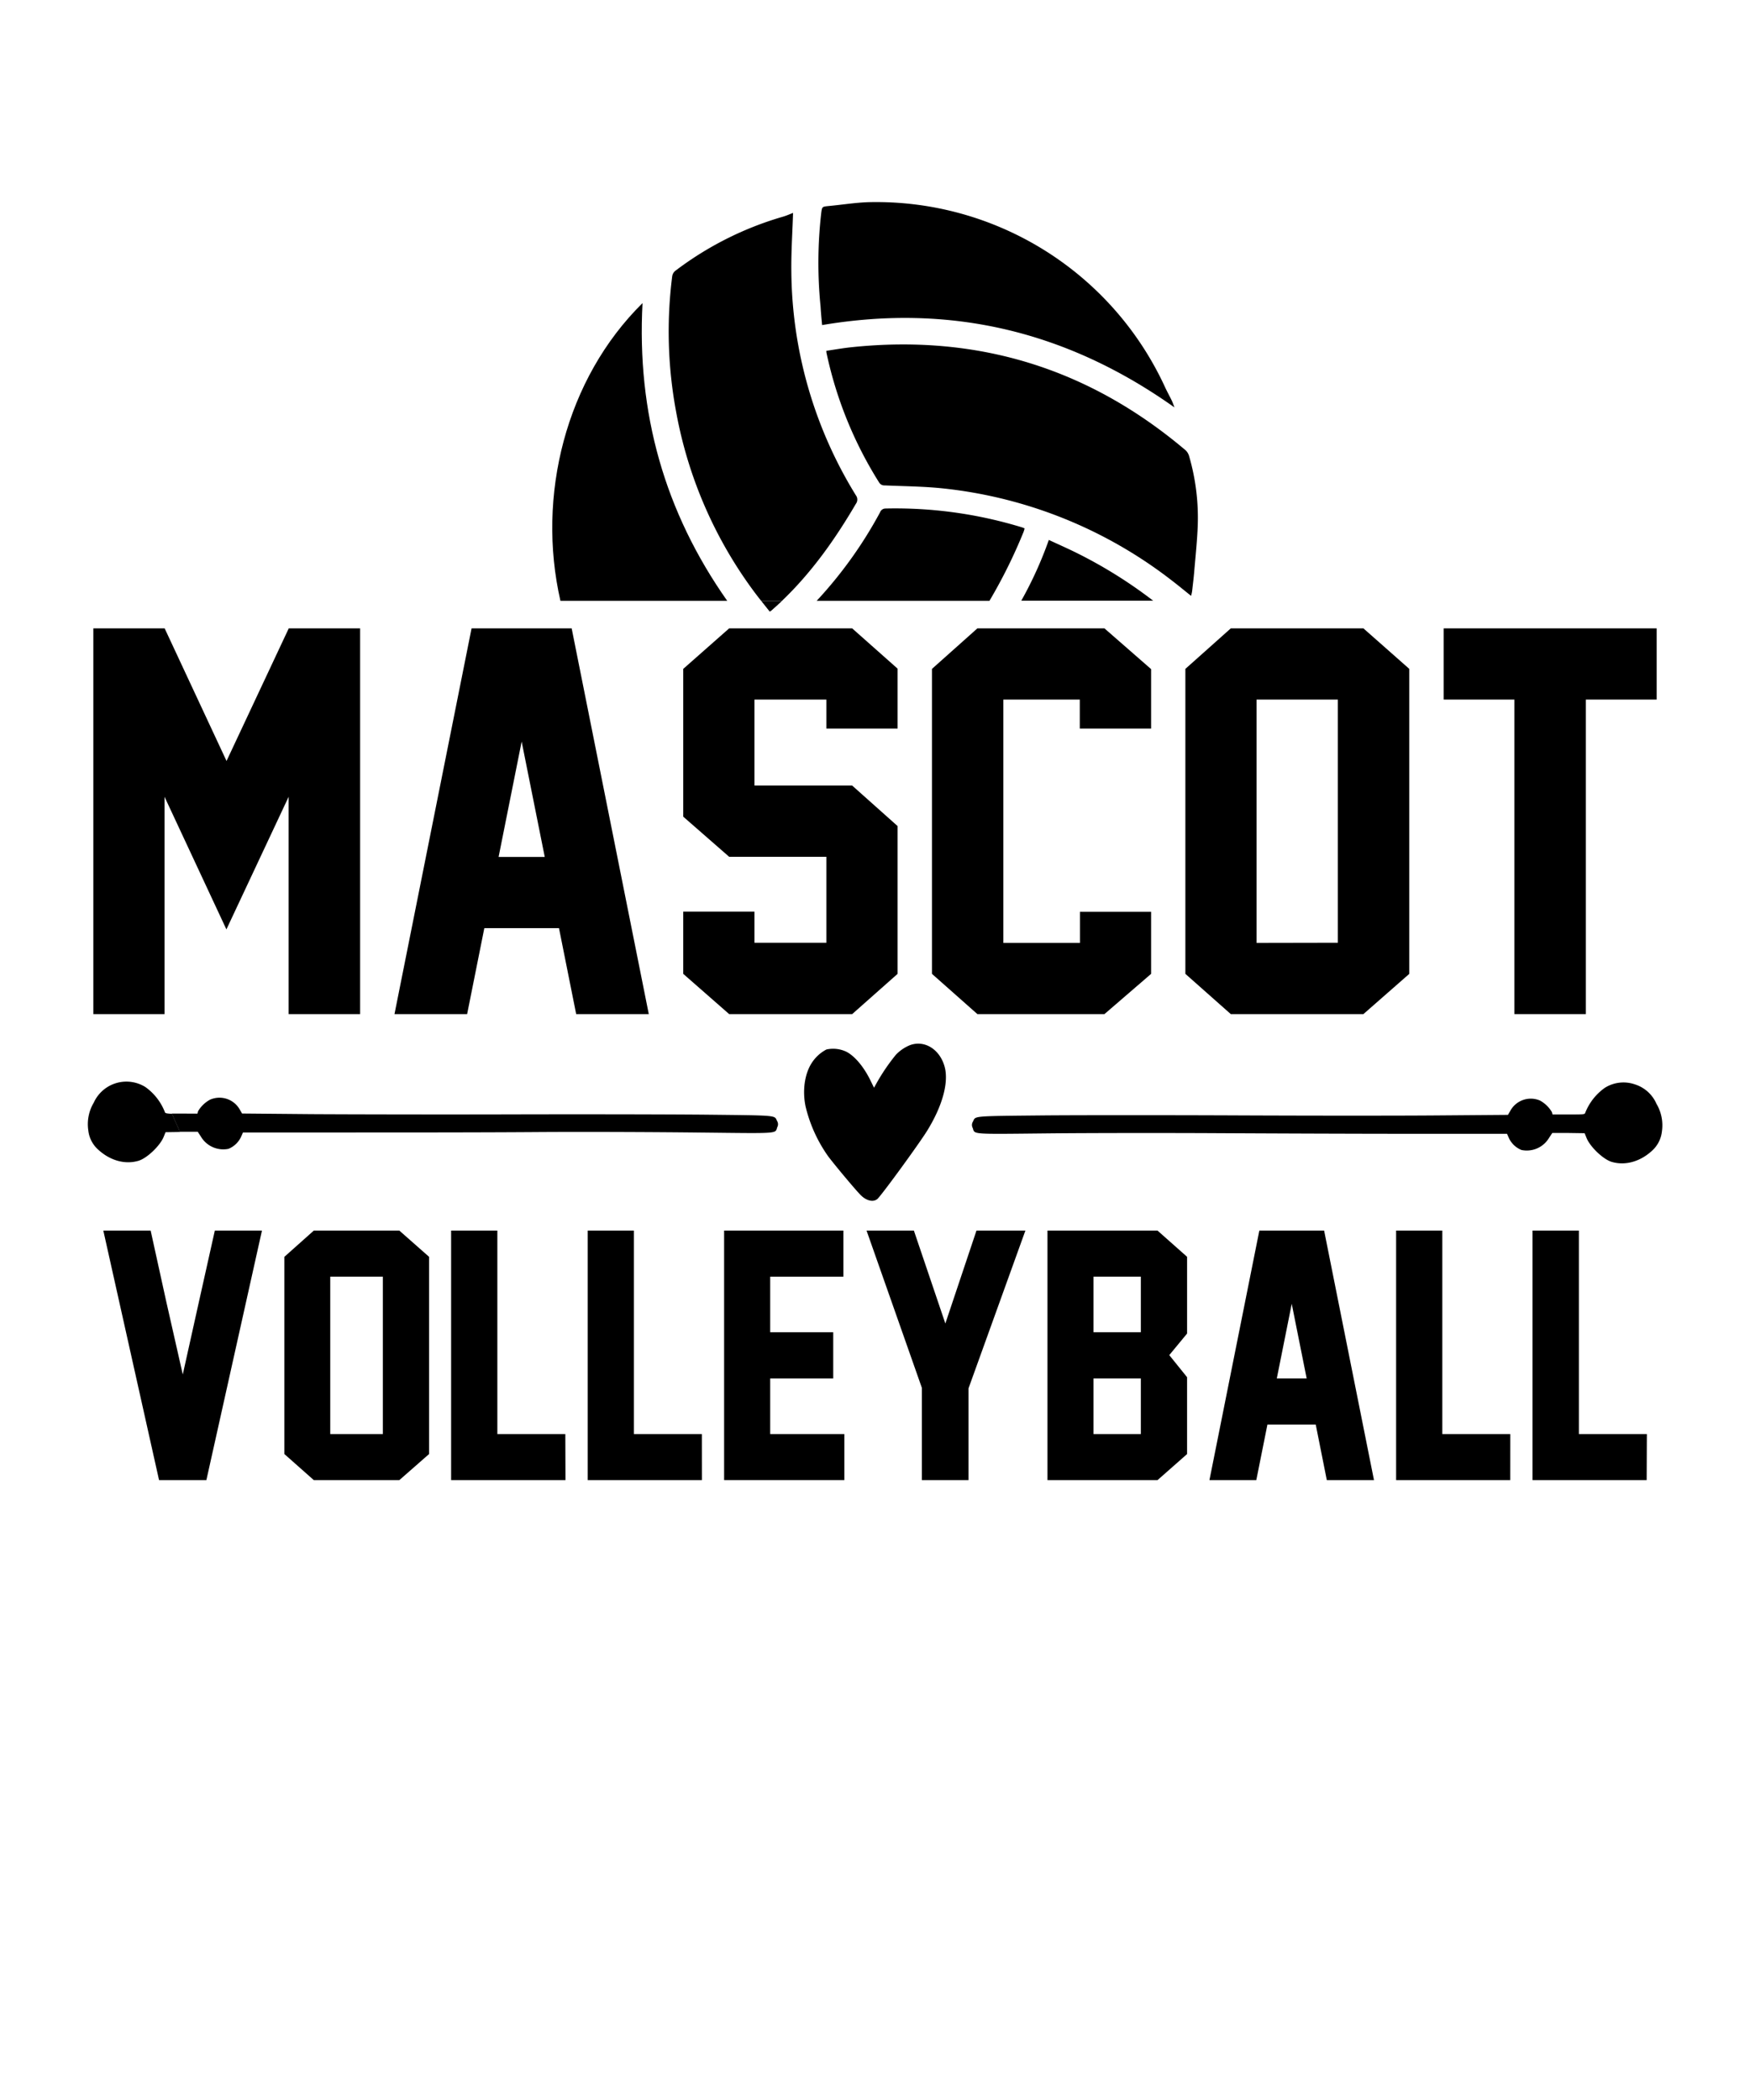
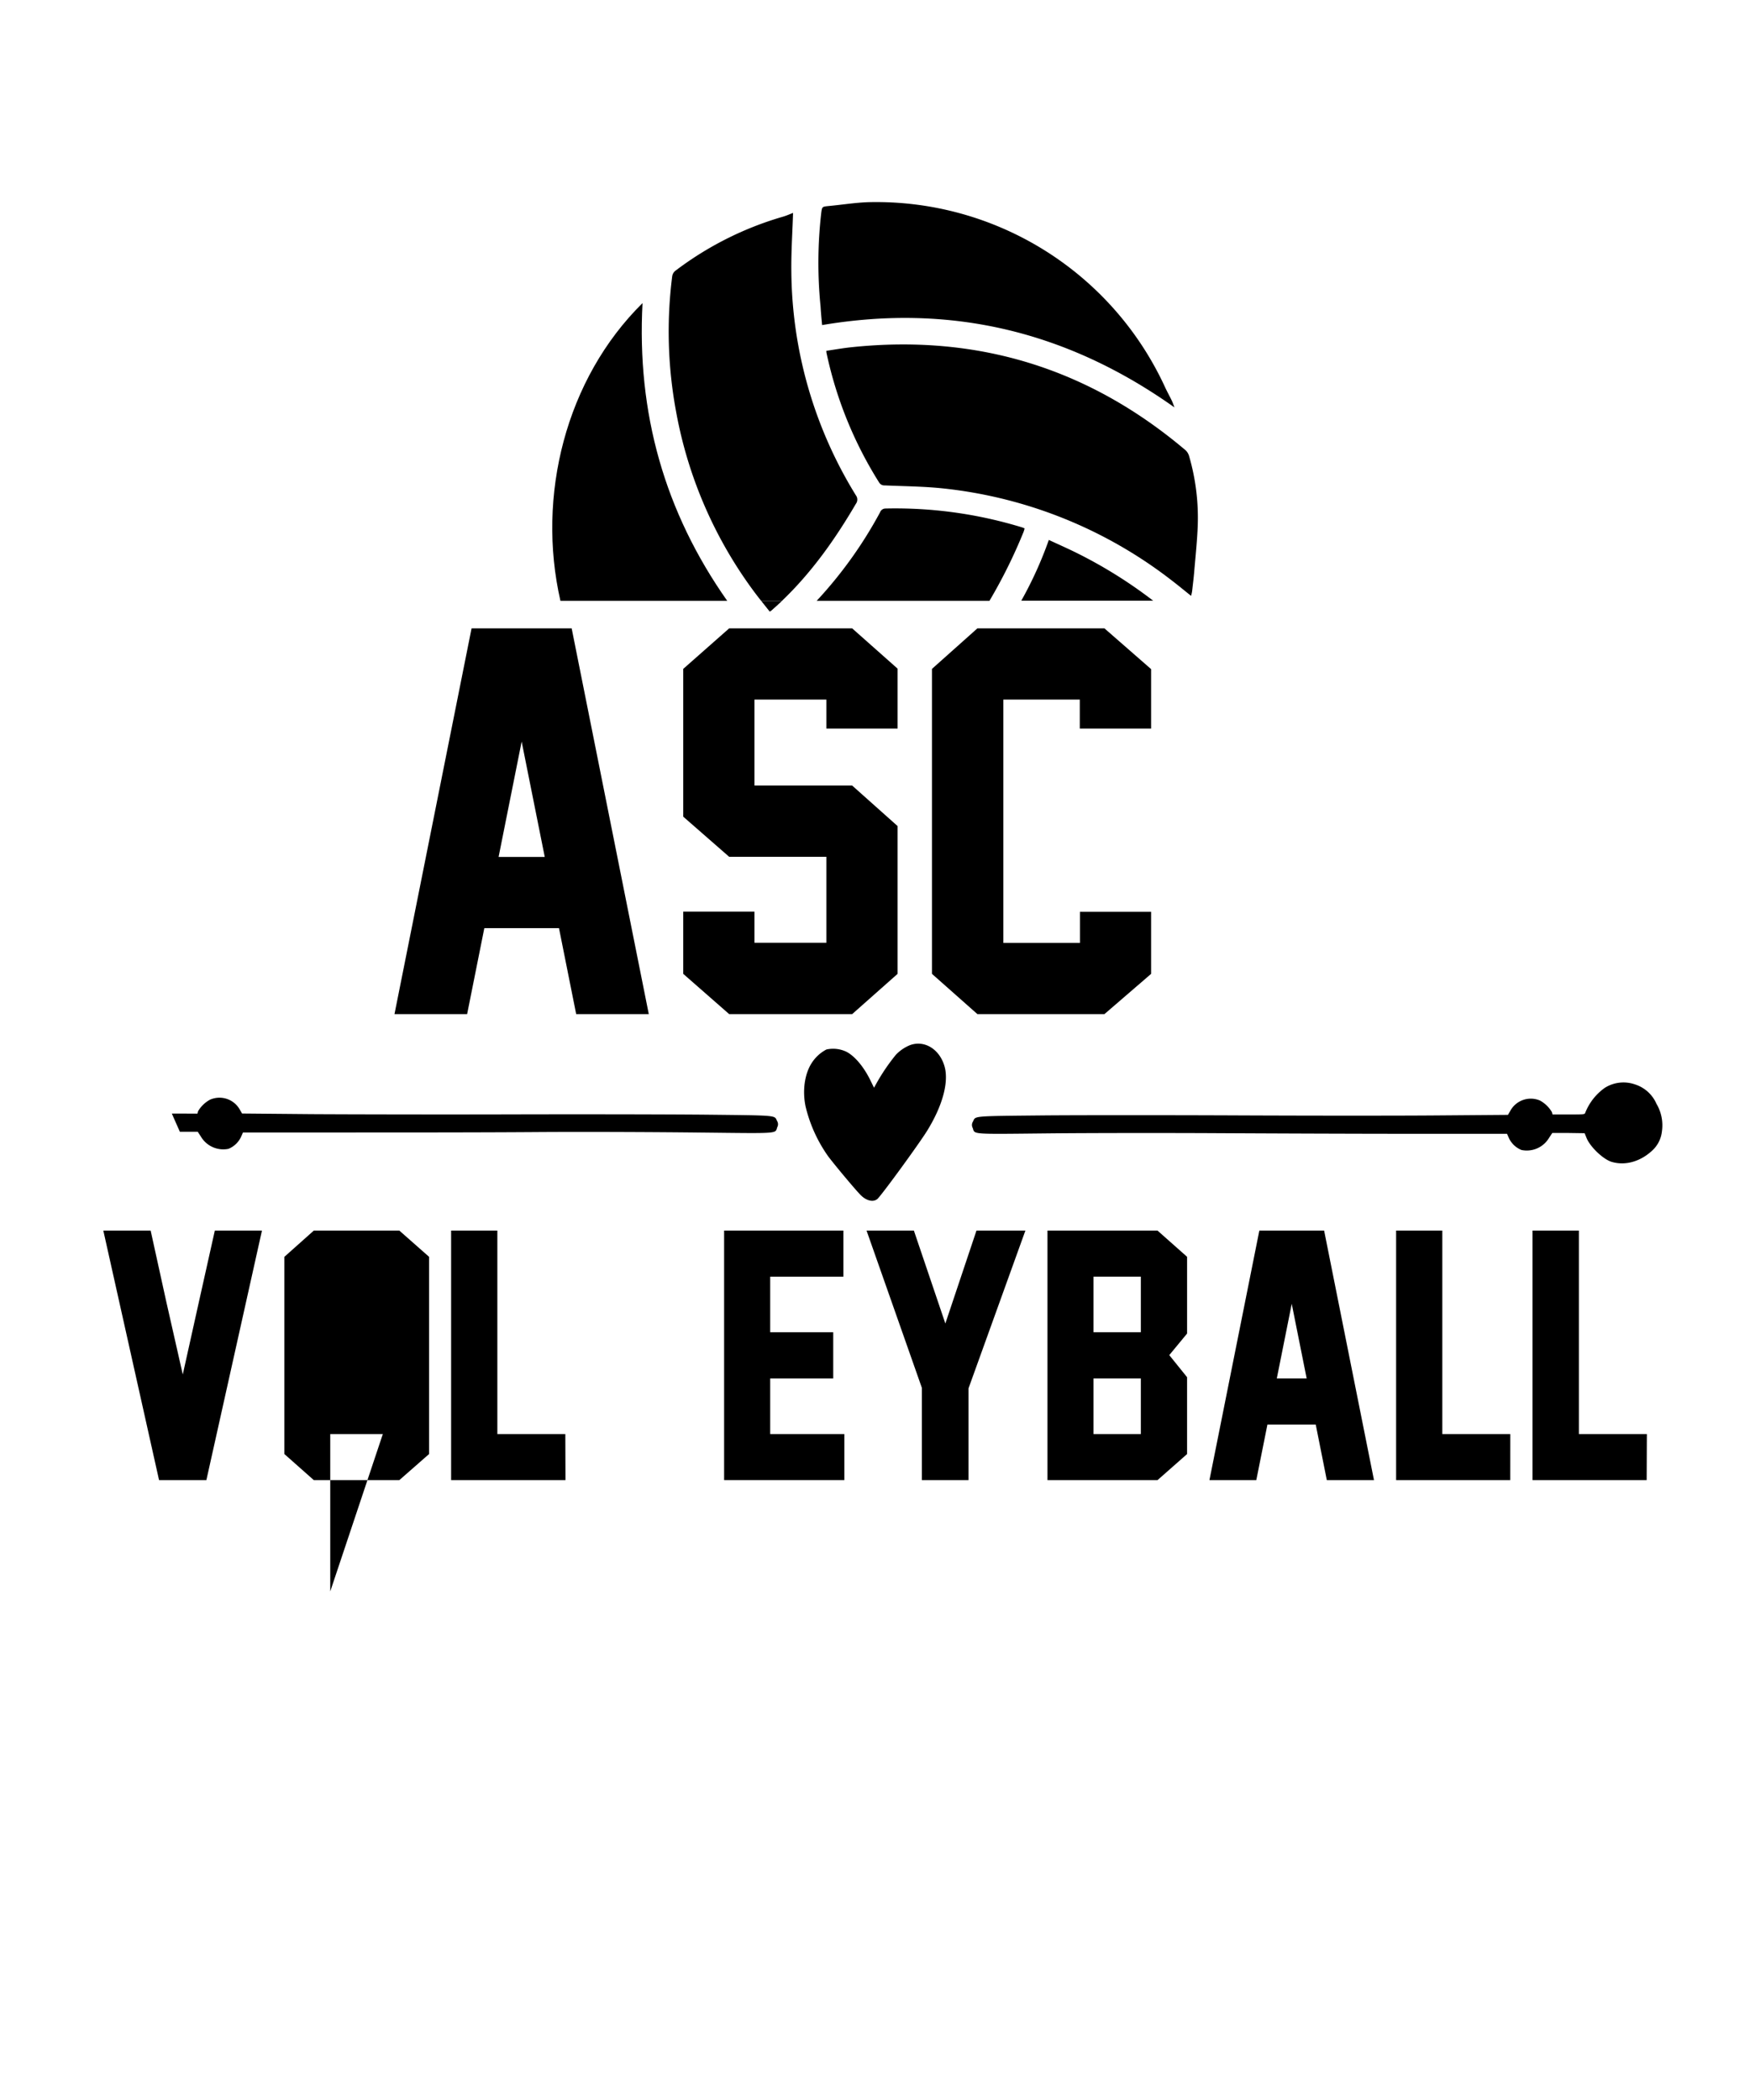
<svg xmlns="http://www.w3.org/2000/svg" id="Layer_1" data-name="Layer 1" viewBox="0 0 450 540">
-   <path d="M92.6,260.77H74.22V204.89l-16,34.1-15.91-34.1v55.88H24V161.58H42.34l15.91,34.1,16-34.1H92.6Z" />
  <path d="M148.16,260.77l-4.42-22.1h-19.2l-4.42,22.1H101.44l19.82-99.19H147l19.83,99.19Zm-8.08-40.41-5.94-29.67-5.93,29.67Z" />
  <path d="M230.81,250.42l-11.68,10.35H187.5l-11.81-10.35v-16H194v8h18.5v-22.1h-25L175.69,210V172l11.81-10.42h31.63l11.68,10.36v15.4H212.5v-7.45H194V202h25.13l11.68,10.42Z" />
  <path d="M296,250.42l-12,10.35H251.33l-11.68-10.35V172l11.68-10.42H284l12,10.48v15.28H277.66v-7.45H258v62.57h19.7v-8H296Z" />
-   <path d="M362.39,250.42l-11.8,10.35h-34.1l-11.68-10.35V172l11.68-10.42h34.1L362.39,172Zm-18.37-8V179.89h-20.9v62.57Z" />
-   <path d="M426,179.89H407.79v80.88H389.42V179.89H371.23V161.58H426Z" />
  <path d="M47,353.44q2.65-11.88,4.18-18.82t4.06-18.18H67.36L53.07,380.6H40.9L26.57,316.44H38.74l4,18.2Q44.29,341.56,47,353.44Z" />
-   <path d="M110.33,373.9l-7.64,6.7h-22l-7.56-6.7V323.18l7.56-6.74h22l7.64,6.74Zm-11.89-5.14V328.29H84.92v40.47Z" />
+   <path d="M110.33,373.9l-7.64,6.7h-22l-7.56-6.7V323.18l7.56-6.74h22l7.64,6.74Zm-11.89-5.14H84.92v40.47Z" />
  <path d="M145.41,380.6H116V316.44h11.89v52.32h17.48Z" />
-   <path d="M180.49,380.6H151.12V316.44H163v52.32h17.48Z" />
  <path d="M217.12,380.6H186.2V316.44h30.67v11.85H198.05v14.29h16.21v11.88H198.05v14.3h19.07Z" />
  <path d="M249.05,357V380.6h-12V356.87l-14.22-40.43H235l8.09,23.89,8-23.89h12.58Z" />
  <path d="M305.25,373.9l-7.6,6.7h-28.3V316.44h28.3l7.6,6.74v19.73l-4.58,5.55,4.58,5.68Zm-24.06-31.32h12.17V328.29H281.19Zm0,26.18h12.17v-14.3H281.19Z" />
  <path d="M341.18,380.6l-2.85-14.29H325.91l-2.86,14.29H311l12.83-64.16h16.66l12.82,64.16ZM336,354.46l-3.84-19.19-3.84,19.19Z" />
  <path d="M388.35,380.6H359V316.44h11.88v52.32h17.48Z" />
  <path d="M423.43,380.6H394.07V316.44H406v52.32h17.48Z" />
  <path d="M219,89.28c-2.14.22-4.27.6-6.51.93,0,.42.06.64.11.86a102.36,102.36,0,0,0,13.46,33,1.56,1.56,0,0,0,1.45.75c5.15.23,10.32.25,15.43.82a115.74,115.74,0,0,1,58.42,23.66c1.62,1.24,3.2,2.55,4.92,3.92a11.84,11.84,0,0,0,.26-1.17c.19-1.7.41-3.41.55-5.12.33-3.9.75-7.8.9-11.71a56.93,56.93,0,0,0-2.19-17.83,3.4,3.4,0,0,0-.88-1.56Q267.63,84.19,219,89.28Z" />
  <path d="M220.08,129.56a1.83,1.83,0,0,0,0-2.2,111.2,111.2,0,0,1-16.59-57.5c-.07-5,.28-9.91.44-15.11-.87.33-1.76.74-2.7,1a84.57,84.57,0,0,0-27.63,13.93,2.23,2.23,0,0,0-.75,1.37,112.49,112.49,0,0,0,1,34.79,110.9,110.9,0,0,0,20.22,46.52q.81,1.08,1.65,2.13h5.37C208.73,147.18,214.76,138.65,220.08,129.56Z" />
  <path d="M165.22,77.94c-19.76,19.5-27.28,49.58-21.11,76.56H187C170.91,131.64,163.71,106.21,165.22,77.94Z" />
  <path d="M211.4,83.59C244.52,78,274.52,85.25,302,104.76c-.31-.81-.46-1.3-.69-1.76-.58-1.21-1.25-2.38-1.8-3.6a81.76,81.76,0,0,0-76-47.42c-3.49.1-7,.68-10.46,1-1.66.17-1.66.17-1.88,1.83A112.61,112.61,0,0,0,211,78.77C211.09,80.33,211.24,81.89,211.4,83.59Z" />
  <path d="M263.19,136.81c.12-.29.19-.6.29-.92a5.45,5.45,0,0,0-.51-.23,111.3,111.3,0,0,0-35.24-4.9,1.5,1.5,0,0,0-1.44,1A109.91,109.91,0,0,1,210,154.5h44.43A133,133,0,0,0,263.19,136.81Z" />
  <path d="M276.49,142c-2.2-1.08-4.45-2.07-6.79-3.16a99.91,99.91,0,0,1-7.08,15.62h33.9A119.58,119.58,0,0,0,276.49,142Z" />
  <path d="M198.43,156.94c.86-.77,1.73-1.54,2.57-2.34l.1-.1h-5.37c.73.93,1.47,1.85,2.21,2.78A5.12,5.12,0,0,0,198.43,156.94Z" />
  <g id="HATCH">
    <path d="M234.08,268.72a10.37,10.37,0,0,0-3.74,2.54,51.76,51.76,0,0,0-4.84,7.09l-.75,1.35-.76-1.55c-1.77-3.74-4.2-6.63-6.41-7.73a8,8,0,0,0-5.07-.55,10,10,0,0,0-3.79,3.48c-1.82,2.82-2.42,7.11-1.57,11.18a37.09,37.09,0,0,0,5.8,12.8c1.61,2.15,7,8.61,8.39,10s3.15,1.89,4.25,1c.92-.73,10.8-14.27,12.88-17.66,3.74-6.1,5.39-11.85,4.56-15.86C242,270.11,238,267.35,234.08,268.72Z" />
  </g>
  <g id="HATCH-2" data-name="HATCH">
    <path d="M199.81,288.24c-.7-1.49.39-1.4-18.3-1.61-9.32-.09-32-.13-50.37-.08s-41.39,0-51.15-.06l-17.75-.16-.54-.94A6,6,0,0,0,54,282.78a8,8,0,0,0-3.09,3l-.13.57H46.68c-1.09,0-1.89,0-2.49,0,.68,1.56,1.37,3.11,2.06,4.67h.43l4.16,0,.81,1.23a6.68,6.68,0,0,0,7.11,3.16A6.11,6.11,0,0,0,62,292.3l.48-1.09,25.32,0c13.92,0,36.2,0,49.5-.1s32.5,0,42.68.12c20.77.23,19.28.34,19.89-1.39A1.56,1.56,0,0,0,199.81,288.24Z" />
-     <path d="M42.41,286a14.26,14.26,0,0,0-5-6.46,9.22,9.22,0,0,0-13.3,4,10.8,10.8,0,0,0-1.41,7.09,7.73,7.73,0,0,0,2.56,5c3.08,2.83,6.93,3.88,10.37,2.85,2.17-.65,5.49-3.82,6.44-6.1l.5-1.24,3.73-.06c-.69-1.56-1.38-3.11-2.06-4.67C42.72,286.33,42.49,286.24,42.41,286Z" />
  </g>
  <g id="HATCH-3" data-name="HATCH">
    <path d="M420.4,278.84a9,9,0,0,1,5.55,5,10.84,10.84,0,0,1,1.4,7.09,7.81,7.81,0,0,1-2.57,5c-3.08,2.82-6.94,3.86-10.37,2.83-2.17-.66-5.49-3.83-6.43-6.11l-.5-1.25-4.16-.06-4.16,0-.81,1.22a6.67,6.67,0,0,1-7.12,3.15,6.09,6.09,0,0,1-3.23-3.07l-.48-1.09-25.32,0c-13.92,0-36.2-.09-49.51-.16s-32.5-.05-42.67.05c-20.77.21-19.28.32-19.9-1.41a1.58,1.58,0,0,1,.07-1.62c.7-1.49-.39-1.4,18.3-1.59,9.32-.08,32-.08,50.38,0s41.38.09,51.14,0l17.75-.14.55-.94A6,6,0,0,1,396,283a8.08,8.08,0,0,1,3.08,3l.14.57h4.13c3.77,0,4.16,0,4.27-.39a14.28,14.28,0,0,1,5.06-6.46A9,9,0,0,1,420.4,278.84Z" />
  </g>
</svg>